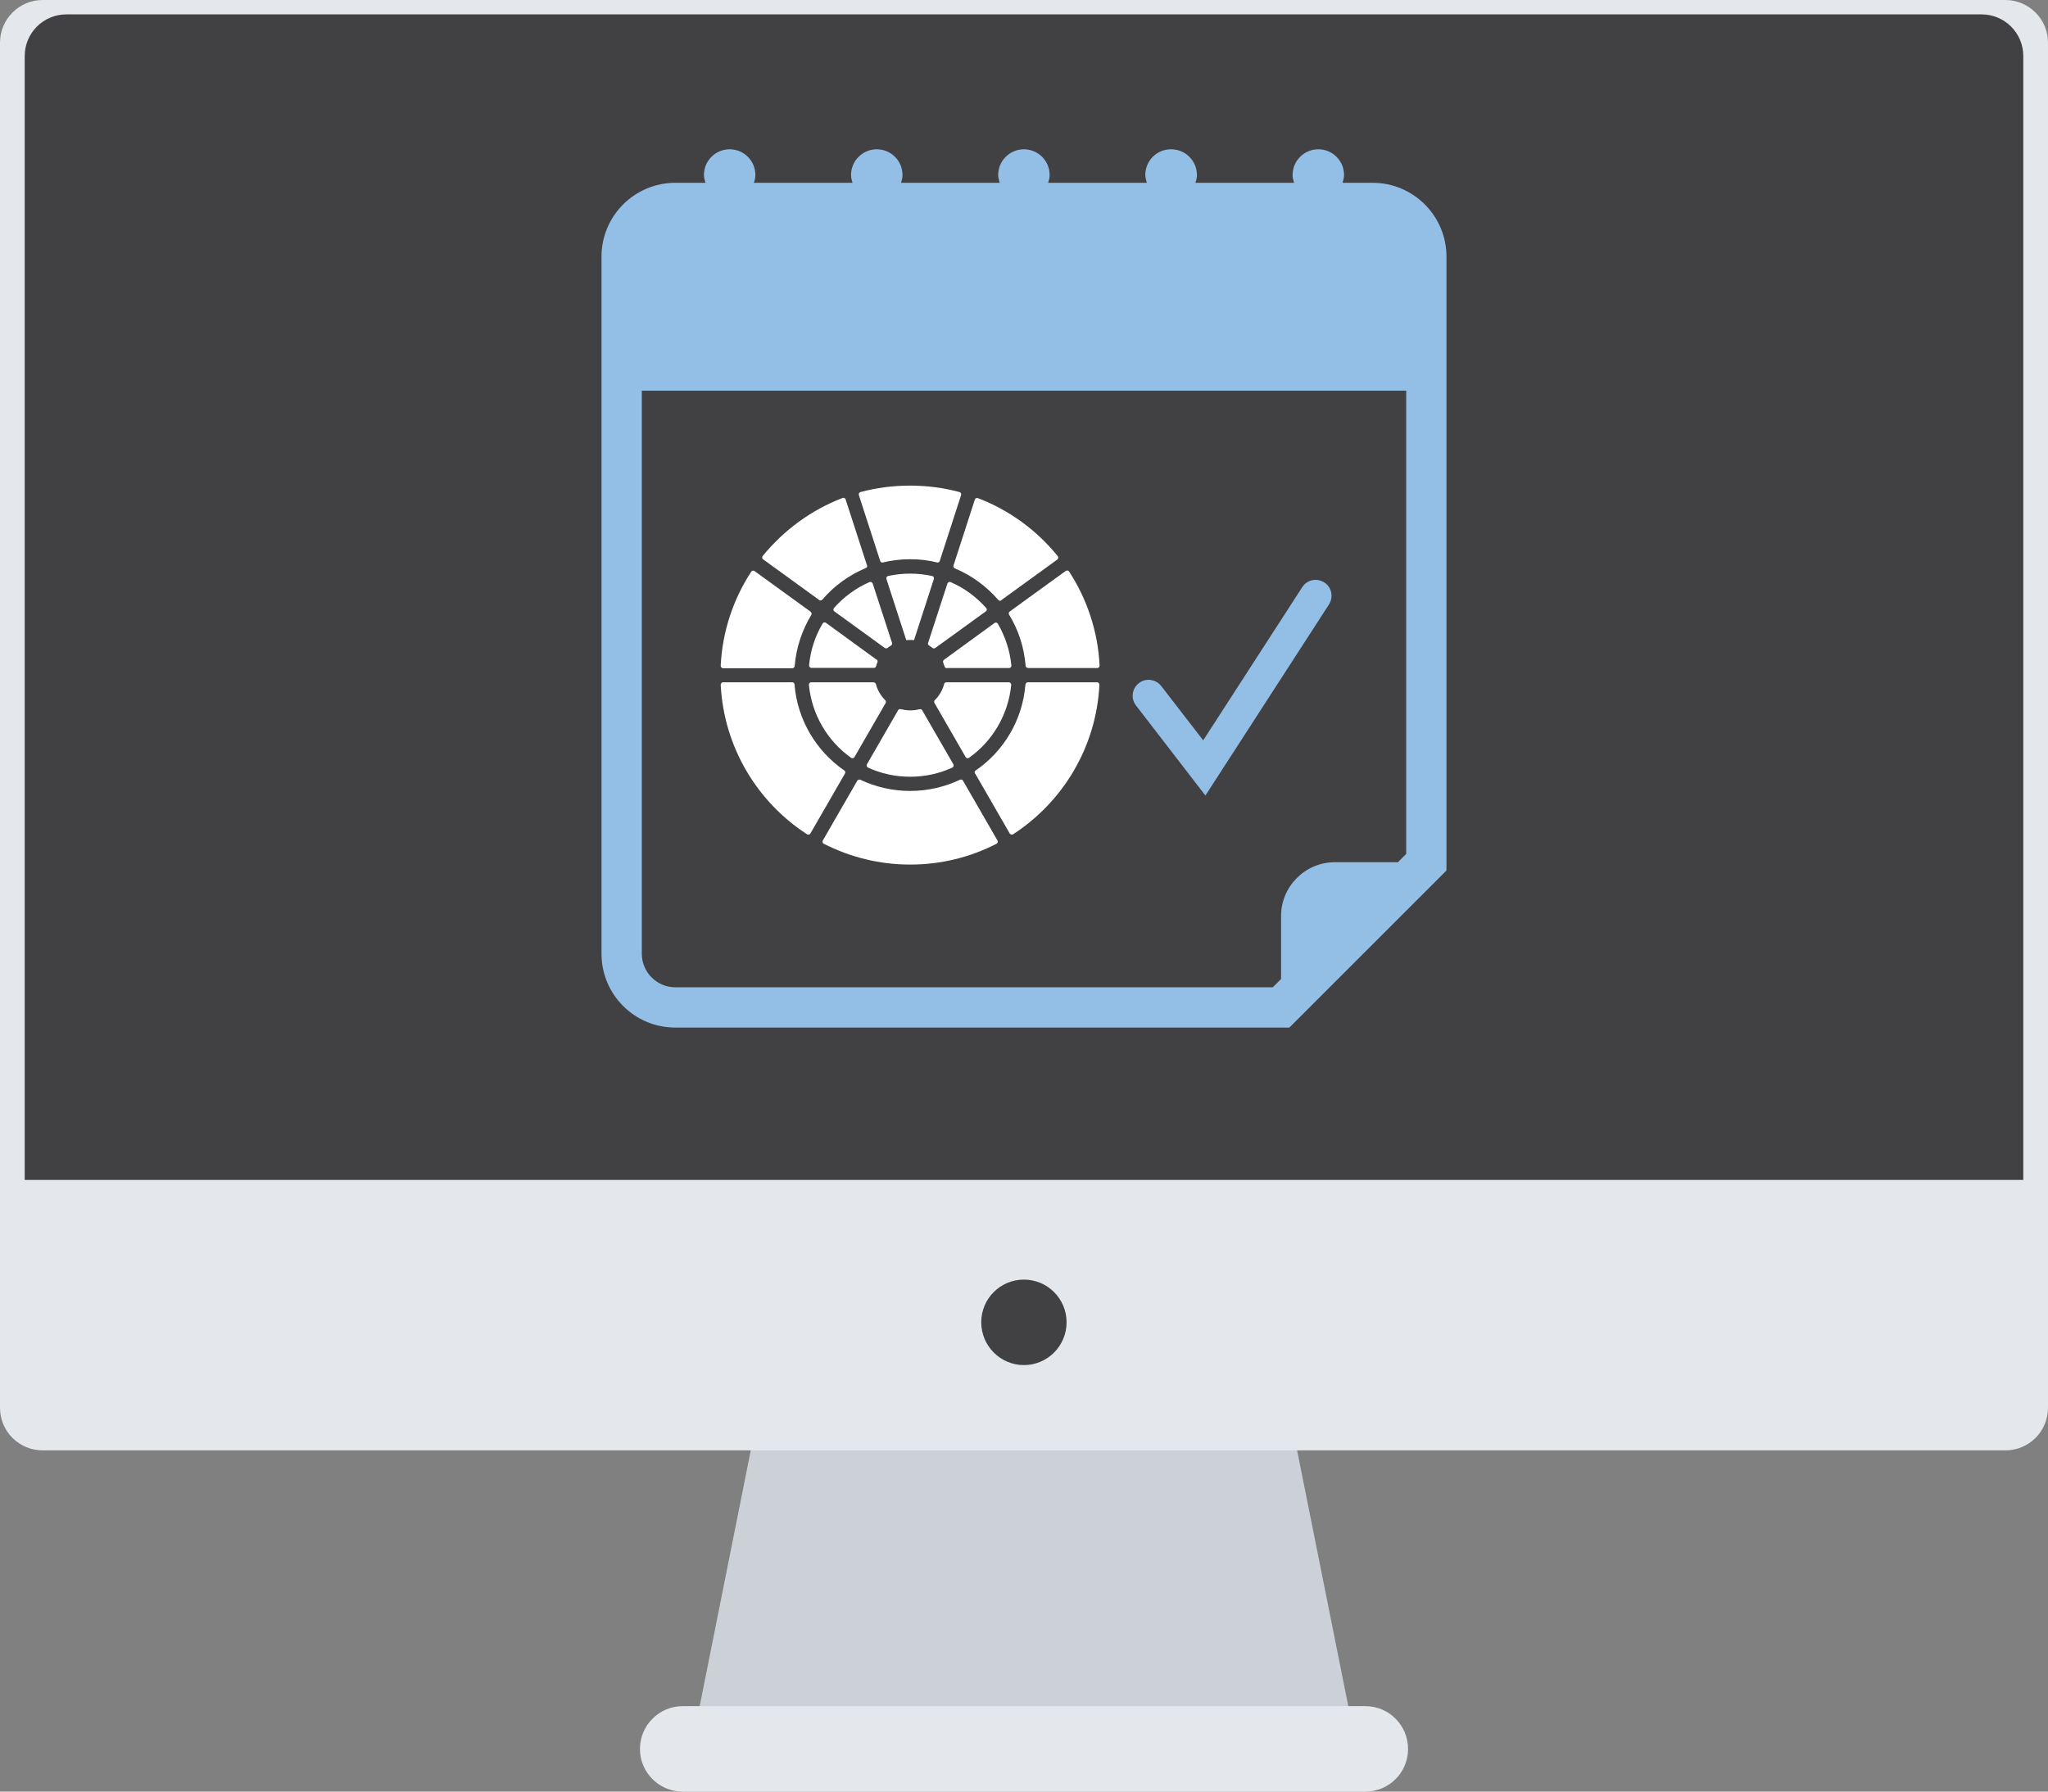
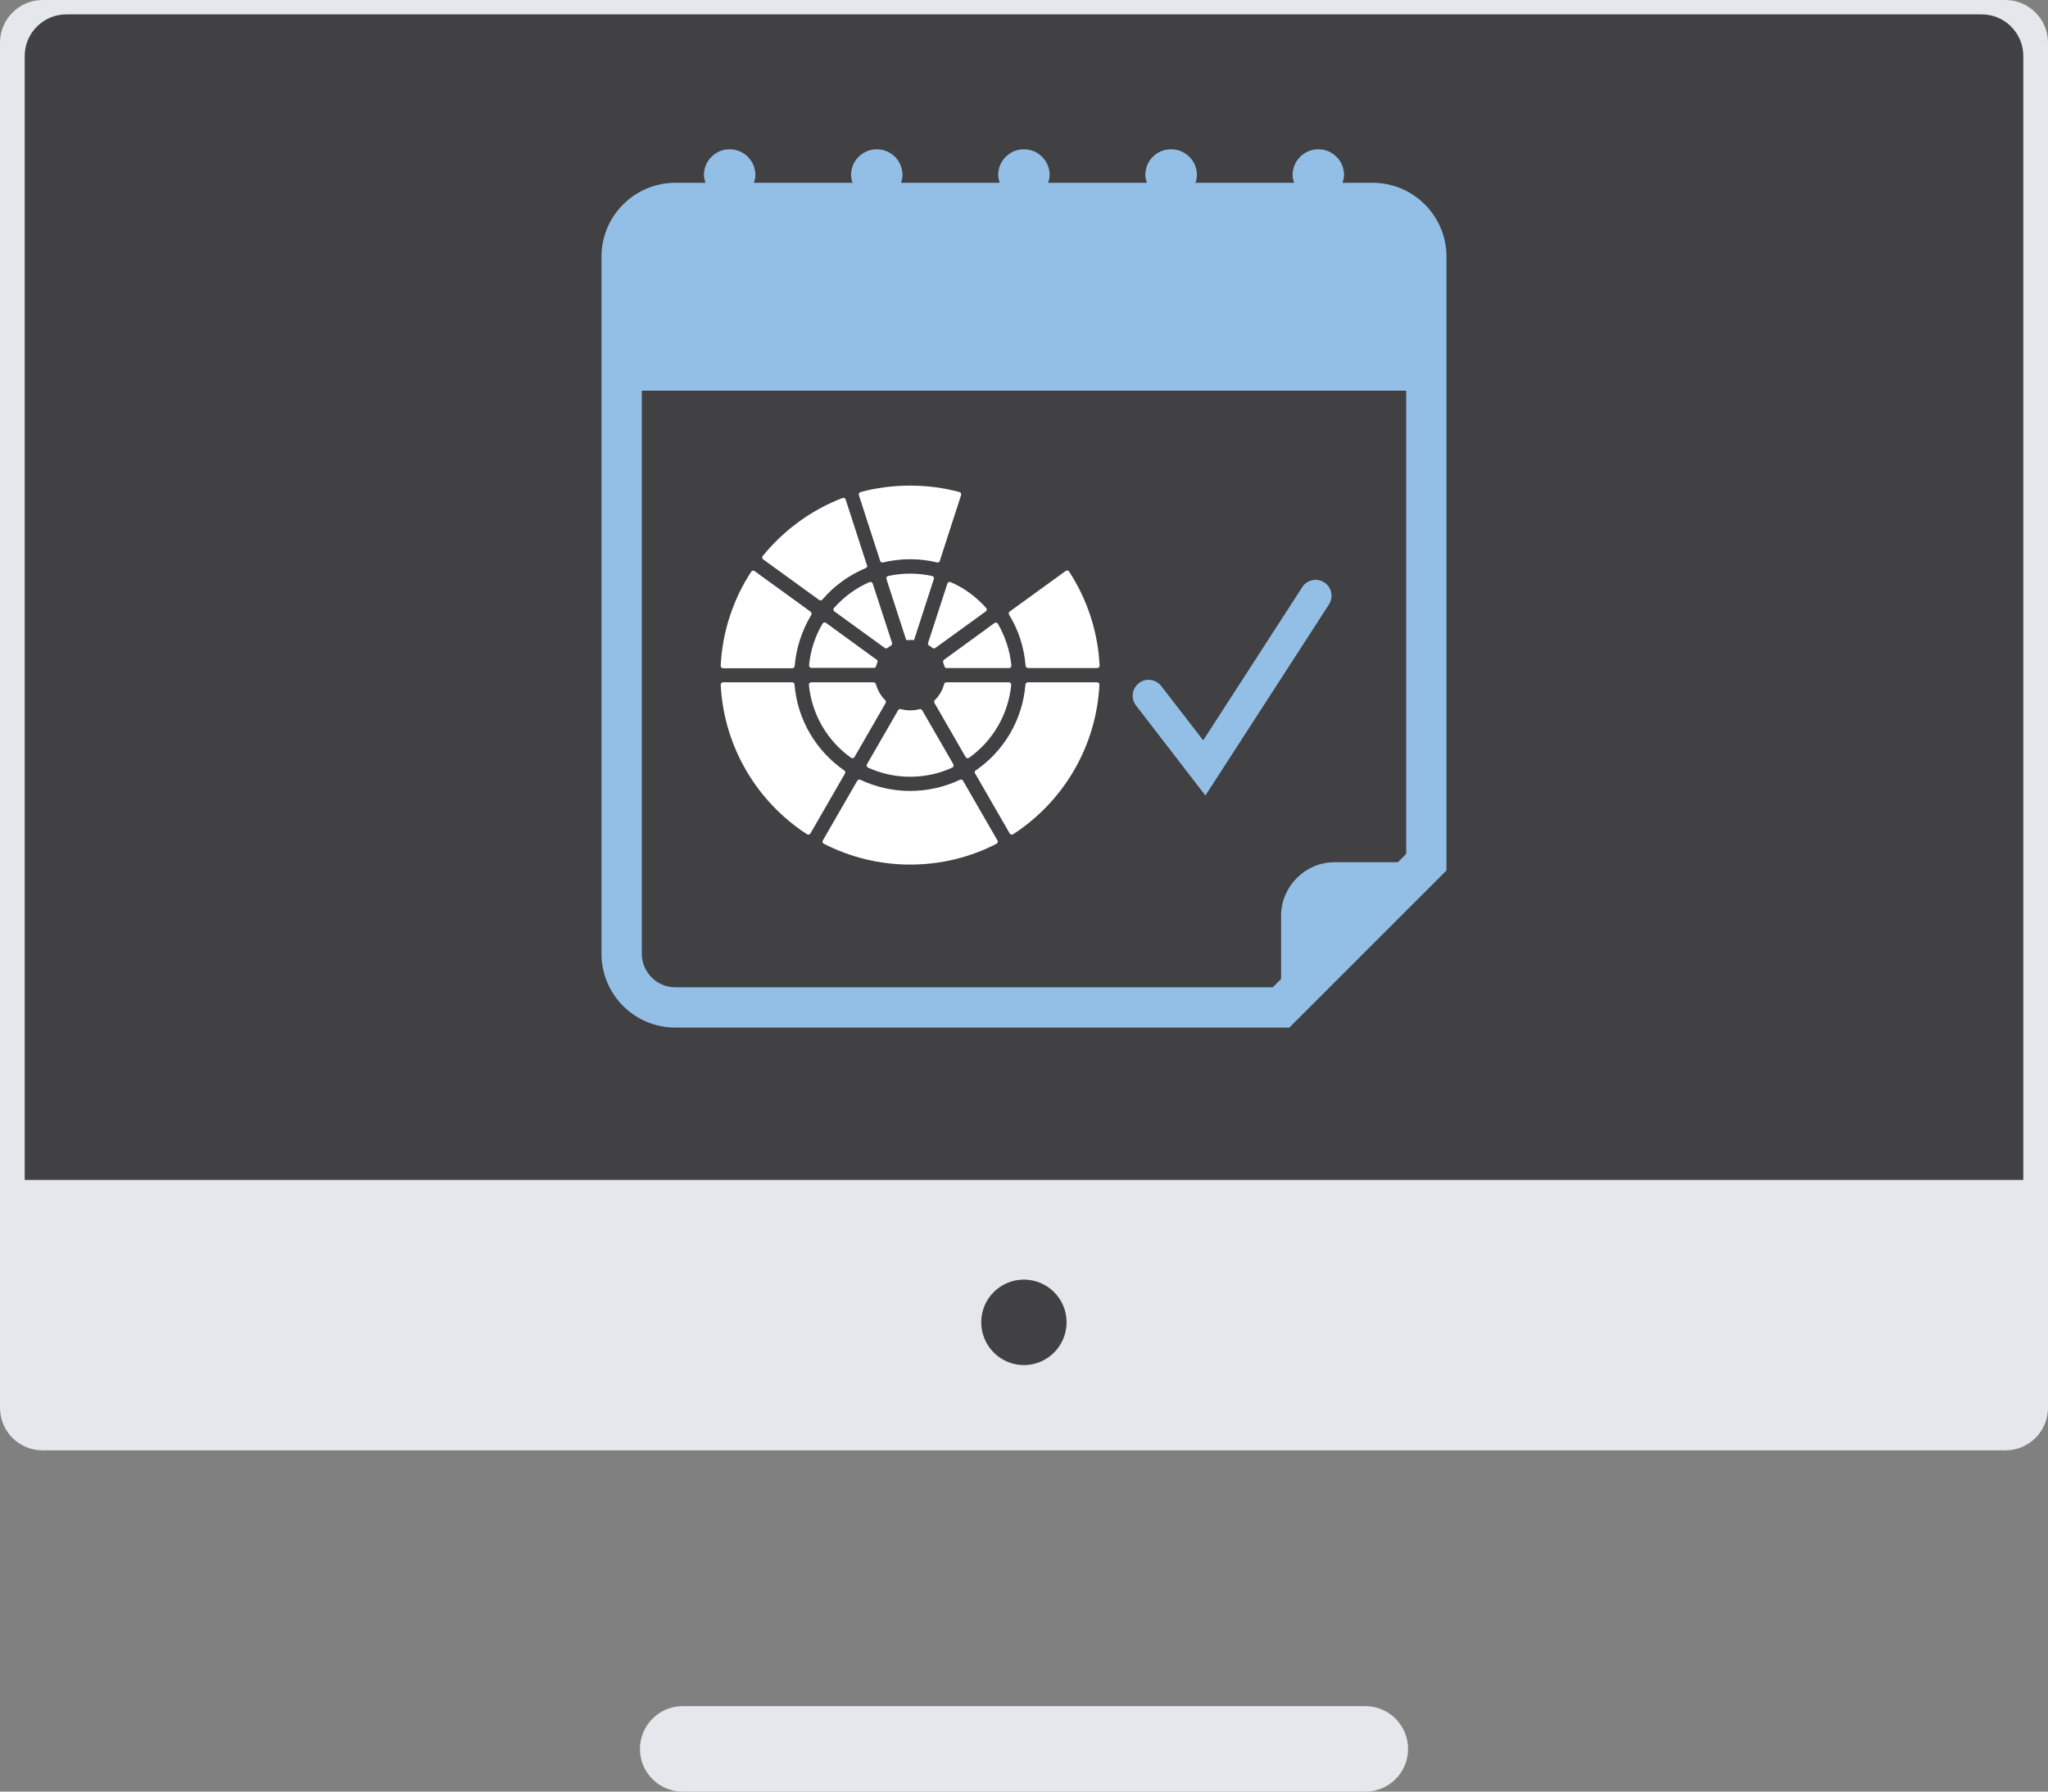
<svg xmlns="http://www.w3.org/2000/svg" viewBox="0 0 120.97 105.85">
  <rect x="0" y="0" width="120.97" height="105.85" fill="#808080" stroke="none" />
-   <path d="m45.35 80.66-5.03 25.19h40.33l-5.04-25.19z" fill="#ccd1d8" />
  <path d="m120.97 83.17c0 1.4-1.13 2.52-2.52 2.52h-115.93c-1.39 0-2.52-1.12-2.52-2.52v-80.65c0-1.39 1.13-2.52 2.52-2.52h115.93c1.39 0 2.52 1.13 2.52 2.52z" fill="#e4e7eb" />
  <path d="m80.65 105.85h-40.33c-1.39 0-2.52-1.13-2.52-2.52s1.13-2.53 2.52-2.53h40.33c1.39 0 2.52 1.13 2.52 2.53s-1.13 2.52-2.52 2.52" fill="#e4e7eb" />
  <path d="m63 78.12c0 1.4-1.13 2.53-2.52 2.53s-2.52-1.13-2.52-2.53 1.13-2.52 2.52-2.52 2.52 1.13 2.52 2.52" fill="#414042" />
  <path d="m117.05.85h-113.13c-1.36 0-2.46 1.1-2.46 2.46v66.4h118.05v-66.4c0-1.36-1.1-2.46-2.46-2.46" fill="#414042" />
  <path d="m81.08 10.8h-1.78c.04-.15.09-.29.09-.46 0-.84-.68-1.52-1.52-1.52s-1.52.68-1.52 1.52c0 .16.04.31.09.46h-5.83c.05-.15.09-.29.09-.46 0-.84-.68-1.52-1.53-1.52s-1.52.68-1.52 1.52c0 .16.05.31.09.46h-5.83c.05-.15.09-.29.09-.46 0-.84-.68-1.52-1.52-1.52s-1.52.68-1.52 1.52c0 .16.05.31.09.46h-5.83c.05-.15.09-.29.09-.46 0-.84-.68-1.52-1.52-1.52s-1.52.68-1.52 1.52c0 .16.04.31.09.46h-5.83c.05-.15.09-.29.09-.46 0-.84-.68-1.52-1.52-1.52s-1.52.68-1.52 1.52c0 .16.05.31.09.46h-1.78c-2.4 0-4.36 1.95-4.36 4.36v41.19c0 2.41 1.95 4.36 4.36 4.36h36.27l9.28-9.28v-36.27c0-2.4-1.95-4.36-4.36-4.36zm1.98 39.65-.49.49h-3.73c-1.74 0-3.17 1.43-3.17 3.17v3.73l-.49.49h-35.29c-1.09 0-1.98-.89-1.98-1.98v-33.27h45.15z" fill="#93bfe6" />
  <g fill="#fff">
    <path d="m55.91 39.47h3.69c.08 0 .15-.07.14-.15-.09-.9-.37-1.73-.8-2.47-.04-.07-.14-.09-.2-.04l-2.98 2.17c-.05.04-.07.1-.05.16.03.07.05.15.08.23.02.06.07.11.13.11z" />
    <path d="m55.2 41.54 1.84 3.19c.04.07.13.09.2.04 1.38-.98 2.32-2.54 2.49-4.31 0-.08-.06-.15-.14-.15h-3.69c-.06 0-.12.04-.13.1-.1.37-.29.7-.55.95-.04.04-.06.11-.02.17z" />
    <path d="m60.72 39.47h4.09c.08 0 .14-.07.14-.15-.1-2.04-.75-3.94-1.8-5.55-.04-.07-.13-.08-.2-.04l-3.31 2.4c-.06.04-.07.12-.04.18.55.89.89 1.92.98 3.02 0 .07.06.13.14.13z" />
    <path d="m55.25 38.28 2.98-2.16c.07-.05.08-.14.02-.2-.58-.65-1.29-1.18-2.1-1.53-.07-.03-.16 0-.19.09l-1.14 3.5c-.02.06 0 .12.06.16.07.04.13.09.2.14.05.04.12.04.17 0z" />
    <path d="m53.76 41.97c-.19 0-.38-.03-.55-.07-.06-.02-.13 0-.16.06l-1.84 3.19c-.04.07-.01.16.06.2.76.35 1.6.54 2.49.54s1.73-.19 2.49-.54c.07-.03.1-.13.06-.2l-1.84-3.19c-.03-.05-.1-.08-.16-.06-.18.05-.36.07-.55.07z" />
    <path d="m53.76 37.81c.08 0 .15 0 .23.01l1.17-3.61c.03-.08-.02-.16-.1-.18-.42-.09-.85-.14-1.3-.14s-.88.05-1.3.14c-.08.02-.13.1-.1.18l1.17 3.61c.08 0 .15-.01.23-.01z" />
    <path d="m51.61 40.31h-3.69c-.08 0-.15.07-.14.15.17 1.77 1.11 3.33 2.49 4.31.07.05.16.03.2-.04l1.84-3.19c.03-.05.02-.12-.02-.17-.26-.26-.46-.59-.55-.95-.02-.06-.07-.1-.13-.1z" />
    <path d="m52.69 37.98-1.14-3.5c-.03-.08-.11-.12-.19-.09-.81.35-1.52.88-2.1 1.53-.05.06-.04.16.02.2l2.98 2.16c.05.04.12.03.17 0 .06-.05.13-.1.2-.14.05-.03.08-.1.06-.16z" />
    <path d="m51.77 38.97-2.98-2.17c-.07-.05-.16-.03-.2.04-.44.74-.72 1.58-.8 2.47 0 .08.06.15.14.15h3.69c.06 0 .12-.04.13-.11.02-.08.05-.16.08-.23.02-.06 0-.13-.05-.16z" />
    <path d="m53.76 33.04c.55 0 1.08.06 1.59.19.07.02.14-.02.16-.09l1.26-3.89c.02-.08-.02-.16-.1-.18-.93-.25-1.91-.38-2.92-.38s-1.99.13-2.92.38c-.08.02-.12.1-.1.18l1.26 3.89c.02.07.09.11.16.09.51-.12 1.04-.19 1.59-.19z" />
    <path d="m51.21 33.4-1.26-3.89c-.02-.08-.11-.12-.18-.09-1.86.71-3.48 1.91-4.72 3.43-.05.06-.04.15.03.2l3.31 2.4c.06.04.14.03.18-.02.69-.81 1.57-1.45 2.57-1.87.07-.03.1-.1.08-.17z" />
    <path d="m47.88 36.14-3.31-2.4c-.06-.05-.16-.03-.2.04-1.05 1.61-1.7 3.51-1.8 5.55 0 .08.06.15.14.15h4.09c.07 0 .13-.06.14-.13.09-1.1.44-2.12.98-3.02.04-.06.02-.14-.04-.18z" />
    <path d="m46.8 40.31h-4.09c-.08 0-.14.07-.14.15.19 3.7 2.17 6.93 5.1 8.83.07.04.16.02.2-.05l2.04-3.54c.04-.06.02-.14-.04-.18-1.65-1.14-2.77-2.98-2.94-5.08 0-.07-.06-.13-.14-.13z" />
    <path d="m53.76 46.73c-1.05 0-2.05-.24-2.94-.66-.06-.03-.14 0-.18.05l-2.04 3.54c-.04.07-.01.16.06.19 1.53.78 3.26 1.23 5.1 1.23s3.57-.44 5.1-1.23c.07-.04.1-.13.06-.19l-2.04-3.54c-.04-.06-.11-.08-.18-.05-.89.42-1.89.66-2.94.66z" />
    <path d="m57.6 45.7 2.04 3.54c.04.07.13.09.2.05 2.93-1.9 4.91-5.13 5.1-8.83 0-.08-.06-.15-.14-.15h-4.09c-.07 0-.13.06-.14.13-.17 2.11-1.29 3.95-2.94 5.08-.06.04-.08.12-.04.18z" />
-     <path d="m59.14 35.46 3.31-2.4c.06-.05.08-.14.03-.2-1.23-1.52-2.85-2.72-4.72-3.43-.07-.03-.16.01-.18.09l-1.26 3.89c-.02.07.01.14.08.17 1 .42 1.87 1.06 2.57 1.87.05.05.13.06.18.02z" />
  </g>
  <path d="m71.2 47-4.1-5.32c-.32-.41-.24-1 .17-1.32s1-.24 1.32.17l2.48 3.21 5.85-9.05c.28-.44.86-.56 1.3-.28s.56.86.28 1.3z" fill="#93bfe6" />
</svg>